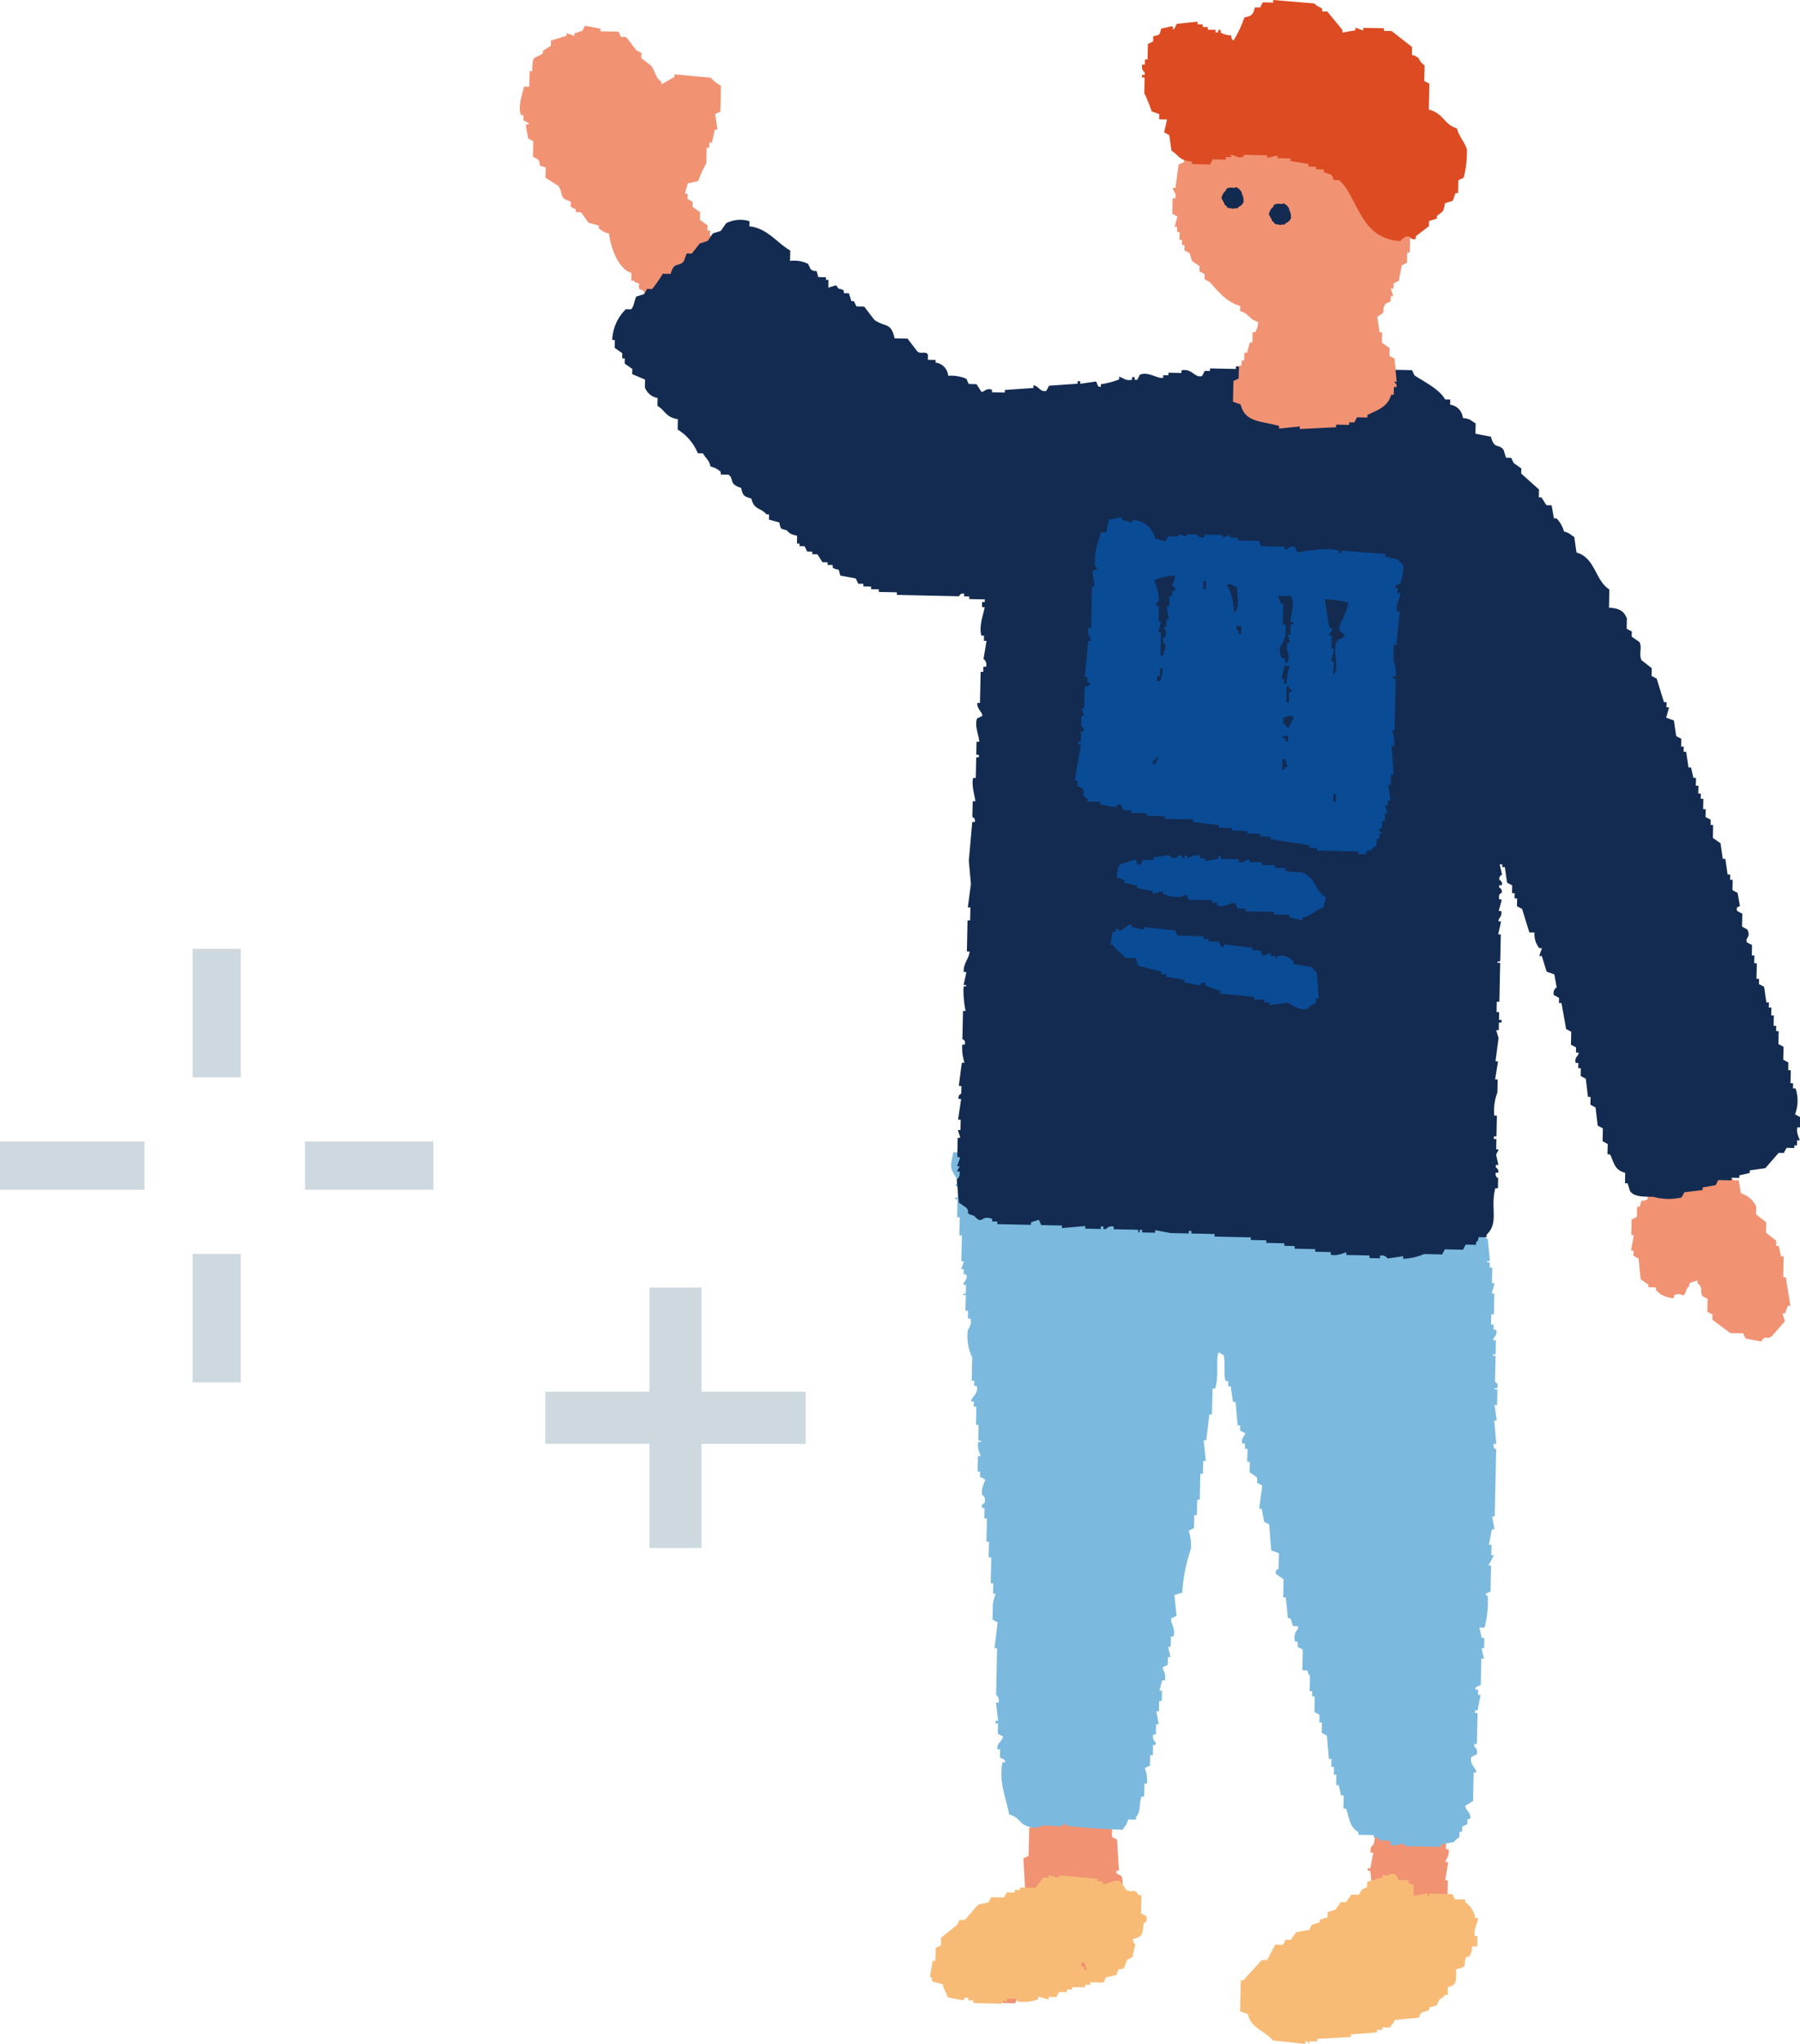
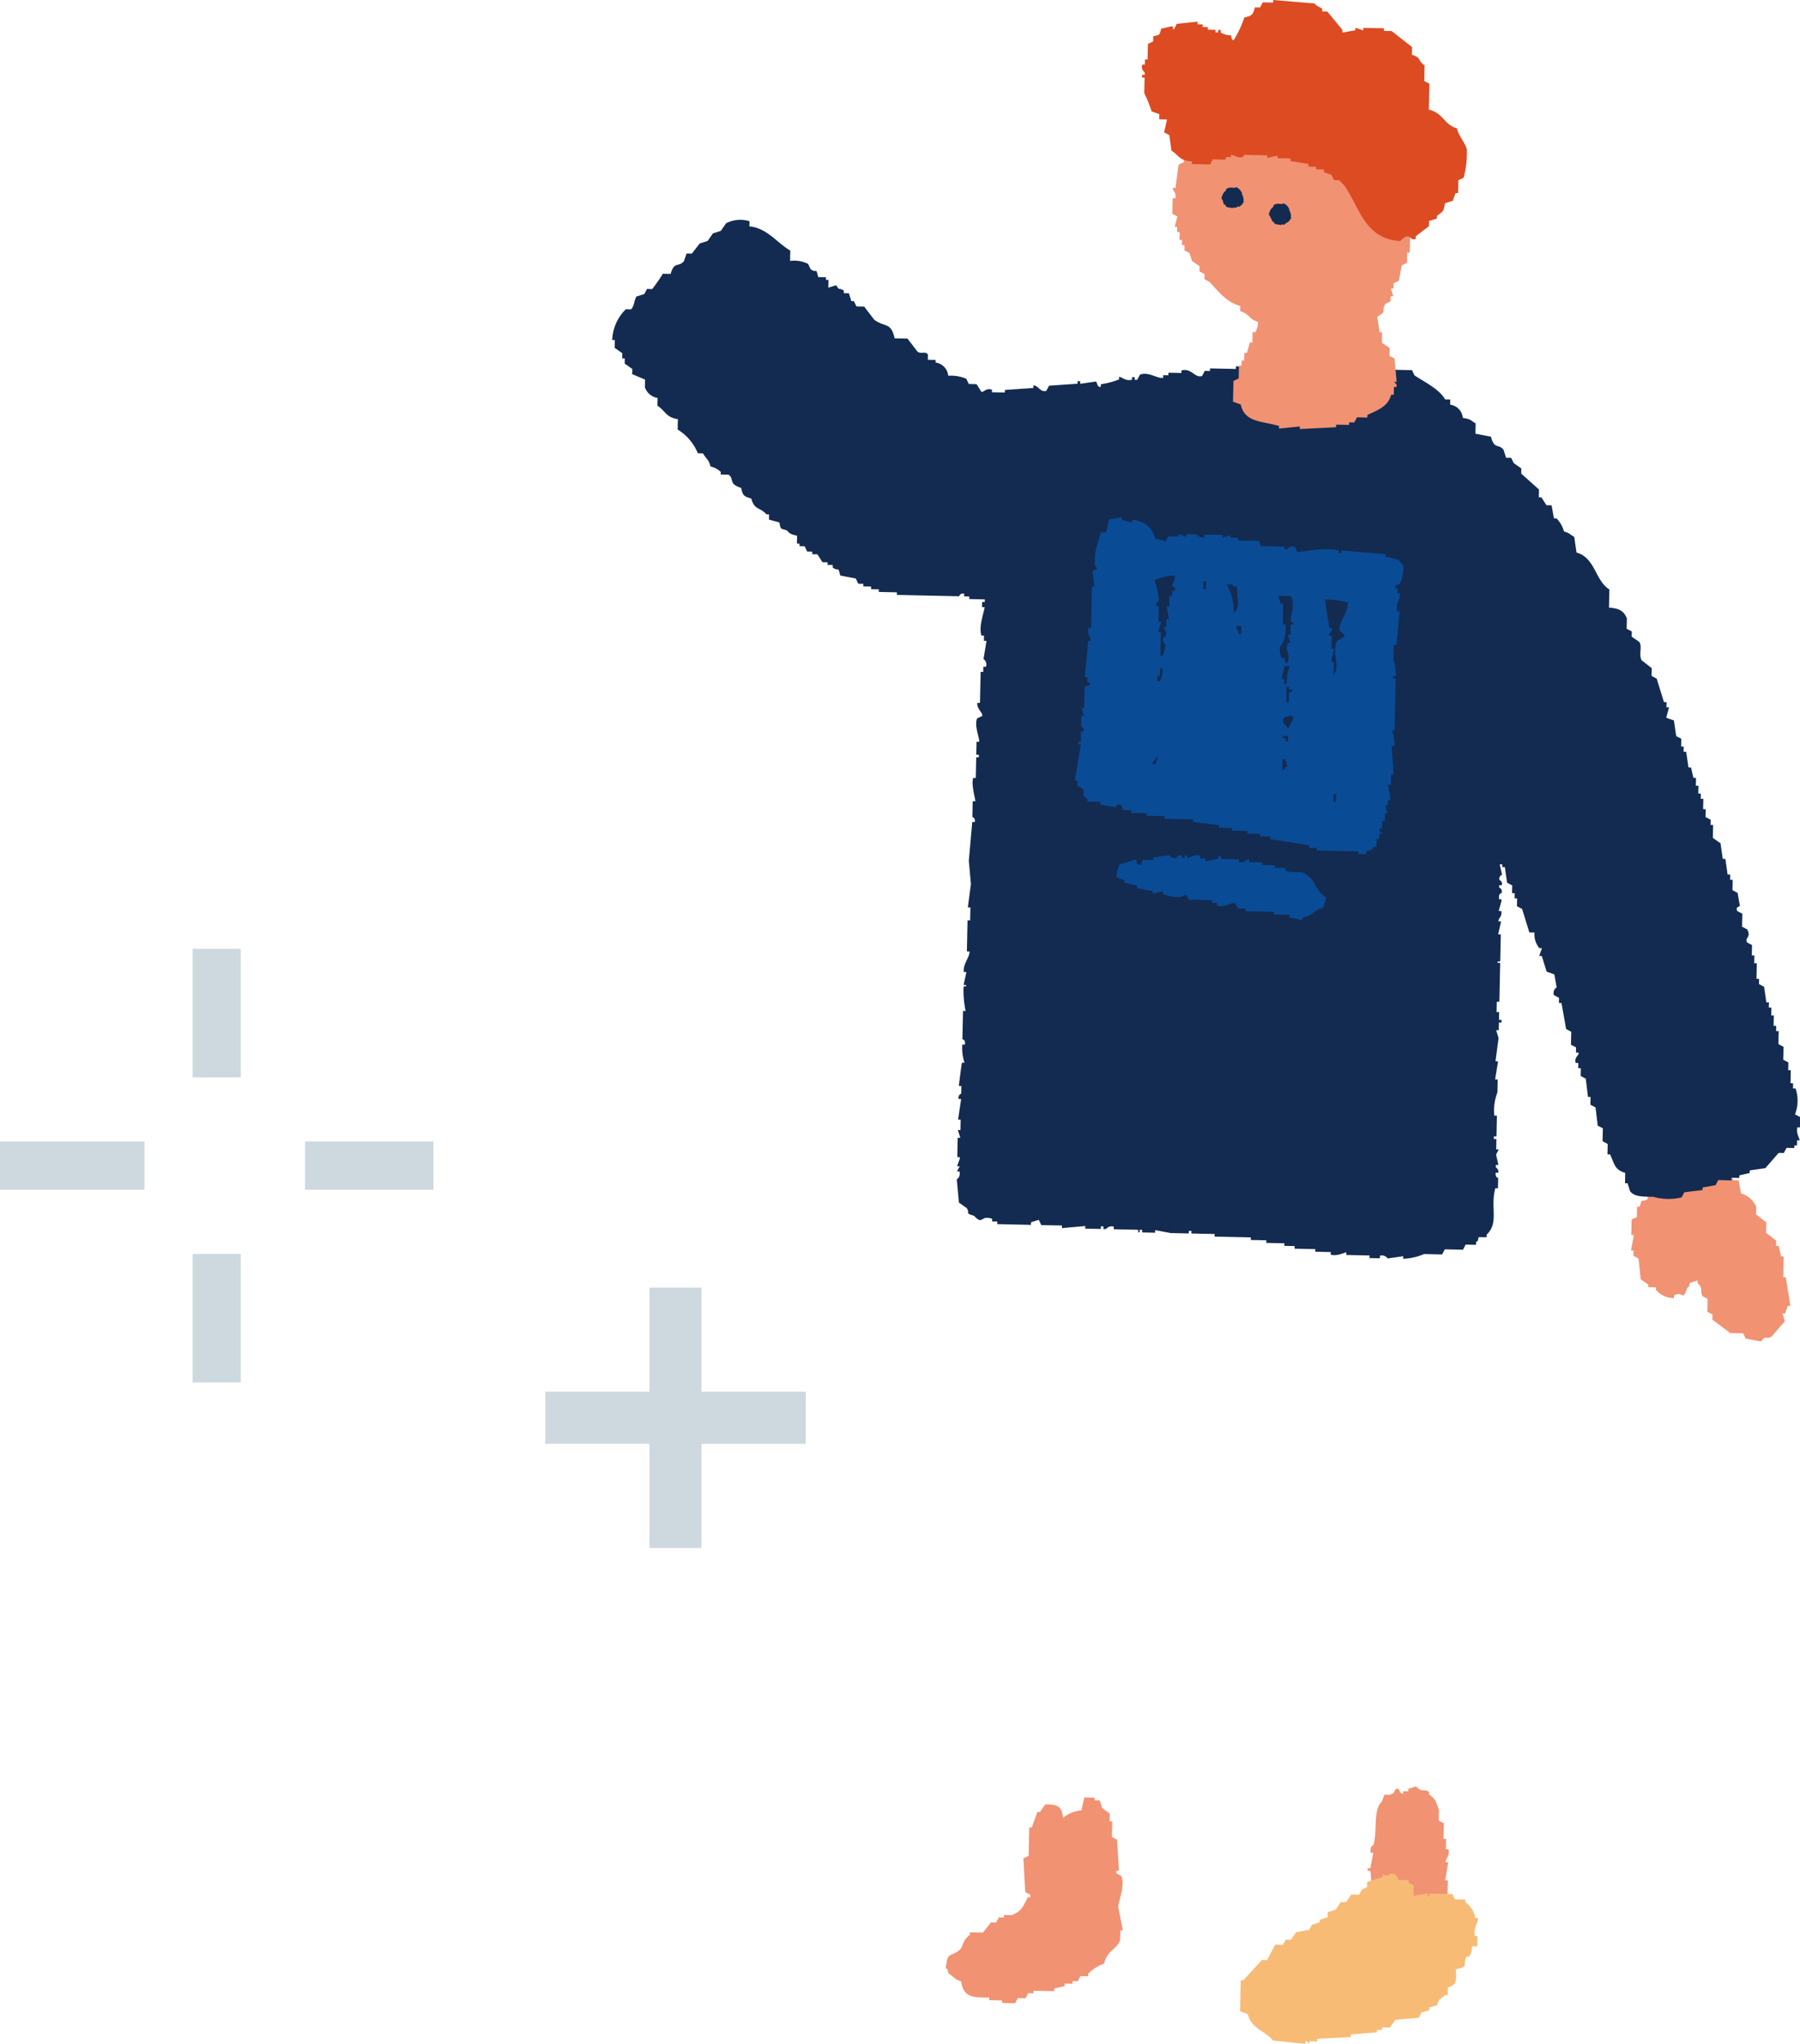
<svg xmlns="http://www.w3.org/2000/svg" width="217.699" height="247.118" viewBox="0 0 217.699 247.118">
  <defs>
    <clipPath id="a">
      <rect width="154.83" height="247.118" fill="none" />
    </clipPath>
  </defs>
  <g transform="translate(-1054.631 -2387.842)">
    <g transform="translate(884.748 1640.205)">
      <path d="M18.892,0V12.594H31.486v6.3H18.892V31.485h-6.3V18.891H0v-6.3H12.594V0Z" transform="translate(235.838 903.311)" fill="#cdd9de" />
      <g transform="translate(169.883 862.359)">
        <rect width="5.825" height="15.532" transform="translate(23.298 36.889)" fill="#cdd9de" />
        <rect width="17.474" height="5.825" transform="translate(0 23.298)" fill="#cdd9de" />
        <rect width="15.532" height="5.825" transform="translate(36.889 23.298)" fill="#cdd9de" />
        <rect width="5.825" height="15.532" transform="translate(23.298 0)" fill="#cdd9de" />
      </g>
    </g>
    <g transform="translate(1117.5 2387.842)">
      <g clip-path="url(#a)">
        <path d="M119.419,248.757c.288-.138.125-.576.64-.613.3.268.111.5.613.64,0-.1.005-.209.007-.313l.627.013c0-.1,0-.208.006-.313l.946-.293c.656.783,1.007.266,1.553.66,0,.1-.005.209-.007.314.793.505.907,1,1.212,1.906q-.014.626-.027,1.252l.62.327q-.021.94-.041,1.879l.313.007q-.013.626-.027,1.253l.314.006c.2.765-.377,1.191-.347,1.56l.313.006-.361,2.185.314.007q-.027,1.252-.054,2.505l.313.007q-.389,3.593-.782,7.188l-.945.293c-.138,1.594-.769,1.957-1.32,3.1l-1.252-.027a2.129,2.129,0,0,1-.974,1.545c0,.1,0,.209-.006.314l-.94-.02-.647.925-2.838.879-1.246-.341a.789.789,0,0,1-.946.294c0-.1,0-.209.007-.314l-2.192-.047-.3-.633-1.872-.354-.3-.633-.626-.014q-.15-.316-.3-.633l-.314-.007.013-.626-.313-.007c-.45-.938.319-.561-.6-1.266q.191-1.563.381-3.125l.633-.3.021-.939c.044-.077.468-.3.64-.613l1.573-.279c.73-3.078,3.763-1.866,5.4-3.643.654-.712.588-3.267.408-4.378l-.313-.006c0-.1,0-.209.007-.314l.312.007q.178-.936.355-1.873l-.314-.006c-.125-.816.334-.933.334-.933.538-1.906-.126-4.113,1.053-5.3.454-1.425.226-.408,1.273-.912" transform="translate(-13.852 -31.895)" fill="#f19273" fill-rule="evenodd" />
        <path d="M127.686,270.026l-.313-.007c-.581,1.056.385,1.165-1.287,1.539.019,1.376.143,1.9-.986,2.172-.007.313-.013.626-.02.939l-.314-.007c-.564.654-.626.174-.965,1.232-.316.1-.631.2-.947.293,0,.1,0,.209-.006.314l-.946.293-.327.62-2.825.253-.647.925-.939-.02c0,.1,0,.209-.007.314l-.626-.014c0,.1,0,.208-.006.313l-3.139.246c0,.1-.005.209-.007.314l-4.077.225c0,.1,0,.209-.007.314l-.94-.021c0,.1,0,.209-.006.314l-.307-.32c-.443.014.114.214-.32.306l-3.751-.394c-.991-1.177-2.642-1.428-3.064-3.2l-.933-.334.081-3.757.314.006,2.245-2.457.626.013.98-1.859.939.02.327-.62.626.014.647-.926,1.573-.279c.108-.207.217-.414.326-.62l.946-.294c0-.1,0-.208.007-.313l.945-.293c.005-.209.01-.417.014-.626l.946-.293c.216-.308.43-.617.647-.926l.626.014q.323-.463.647-.926l.939.02.327-.62.633-.3c0-.208.009-.417.014-.626l1.892-.586c0-.1,0-.208.007-.313.957.436.506-.353,1.566.034l.3.633,1.252.027c0,.1,0,.209-.007.314l.62.326q-.013.627-.027,1.253l1.572-.28c.424.13-.13.4.307.321,0-.1.005-.209.007-.314l2.818.061q.15.316.3.633l1.253.027c0,.1,0,.209-.007.314a2.863,2.863,0,0,1,1.212,1.906l.314.007c.144.352-.589,1.316-.361,2.185l.313.006q-.013.626-.027,1.253l-.626-.014a2.136,2.136,0,0,1-.34,1.246" transform="translate(-12.864 -33.456)" fill="#f8bb76" fill-rule="evenodd" />
        <path d="M80.2,266.738c-.5,1.125-1.5,1.109-1.94,2.778a4.952,4.952,0,0,0-1.906,1.212c0,.1,0,.209-.007.313l-.939-.02-.327.62-.626-.013c0,.1-.005.208-.007.313l-.94-.02c0,.1,0,.208-.006.313l-1.26.287c0,.1,0,.208-.006.313l-2.505-.054c0,.1,0,.209-.007.313l-.626-.013-.327.62-.939-.02-.327.62-1.565-.034c0-.1,0-.209.006-.313l-1.566-.034c0-.1,0-.209.007-.314-2.212.048-3.122-.146-3.4-1.953-.878-.254-.887-.579-1.545-.973-.175-.629.049-.268-.3-.633.178-2.073.537-1.28,1.613-2.158.576-.471.274-1.133,1.293-1.852,0-.1,0-.208.007-.313l1.566.034q.482-.617.966-1.232l.626.013q.163-.31.328-.62l.626.014c0-.1.005-.209.007-.314l.939.02c1.2-.478,1.372-1.032,1.926-2.151l.314.007c0-.1,0-.209.007-.313l-.62-.327q-.114-2.039-.226-4.078l.633-.3q.038-1.721.074-3.444l.314.007.667-1.866.313.007.647-.926c1.628.01,1.954.271,2.157,1.613a4.054,4.054,0,0,1,2.212-.892q.174-.779.347-1.559l1.253.027c0,.1-.005.209-.007.313l.626.014.293.946.926.647c-.007.313-.013.626-.02.939l.313.007q-.021.938-.041,1.879l.62.327.233,3.764-.314-.007c0,.1,0,.209-.006.314l.62.327c.448,1.2-.328,2.94-.394,3.75q.282,1.417.565,2.832l-.314-.006q-.013.626-.027,1.252" transform="translate(-7.61 -32.093)" fill="#f19273" fill-rule="evenodd" />
-         <path d="M106.584,155.922l5.637.121,2.5.368c0-.1,0-.209.006-.314,1.171-.206.928.9,1.866.667l.327-.62c1.191-.415,1.993.495,2.8.687.478,1.763.427.329,1.546.973.146.084.467.714.919.959q-.013.627-.027,1.253l.313.007c0,.1,0,.208-.007.313a.827.827,0,0,0-.333.932l.313.007c0,.209-.009.417-.014.626l.314.007q-.02.938-.04,1.879l.926.647-.321.306c0,.1,0,.209-.007.314l.314.007q-.02.938-.04,1.879l.313.006c0,.209-.01.418-.014.626l.313.007q-.02.94-.04,1.879l.62.327.259,2.512c-.1.431-.406-.128-.319.307l.313.006c0,.209-.01.417-.014.626l.313.007q-.02.94-.04,1.879l.313.007-.34,1.246.314.006q-.027,1.253-.054,2.505l-.314-.006q-.013.626-.027,1.252l.314.007q-.008.312-.014.626l.314.006c.21.728-.4.854-.341,1.246l.314.007-.034,1.566c-.1.43-.376-.133-.32.306l.313.007q-.033,1.566-.067,3.132c.027.113.4.087.3.633-.081.435-.392-.131-.319.306l.313.007q-.021.94-.041,1.879l-.313-.007q.137.944.273,1.886l-.313-.006q.127,1.412.252,2.825l-.313-.007c-.107.646.3.633.3.633q-.088,4.07-.176,8.141l-.313-.006q.14.785.279,1.572l-.313-.007q-.176.937-.354,1.872l.314.007q-.013.626-.027,1.252l.313.007q-.325.62-.653,1.239l.314.007q-.034,1.566-.067,3.131l-.634.3.307.321a12.944,12.944,0,0,1-.394,3.75l-.626-.013q.142.63.286,1.259l.313.007q-.014.626-.027,1.252l-.313-.006q.142.629.286,1.259l-.313-.007-.068,3.132c-.091.234-.692.112-.64.613l.314.007c0,.209-.01.417-.014.626l.313.006-.353,1.872-.314-.007c0,.1,0,.209-.007.314l.314.006-.081,3.758-.313-.007c0,.1-.005.209-.007.313a.794.794,0,0,1,.293.946l-.633.3c-.319.892.667,1.4.586,1.893l-.314-.007q-.037,1.723-.074,3.444l-.952.606c.051.558.788.853.592,1.579l-.313-.006-.013.626-.633.3-.013.626-.314-.007c0,.209-.009.417-.014.626-.109.164-.433.252-.64.613l-1.572.28c0,.1,0,.209-.007.313l-4.385-.094c0-.1.005-.209.007-.313l-1.572.279-.3-.633-1.253-.027c0-.1,0-.209.007-.314l-.626-.013c0-.1,0-.209.007-.314l-1.879-.04c0-.1,0-.209.007-.314-1.118-.7-1.027-1.55-1.5-2.852l-.314-.006.034-1.566-.314-.007q-.142-.63-.286-1.259l-.313-.007q.014-.626.027-1.252l-.314-.007.021-.939-.314-.007c.007-.314.013-.626.02-.939l-.313-.007q-.125-1.413-.253-2.825l-.62-.327q.014-.626.027-1.253l-.313-.006q.01-.471.02-.939l-.62-.327q.021-.94.041-1.879l-.314-.006c0-.209.009-.417.014-.626l-.313-.007q.02-.938.04-1.879s-.23-.1-.3-.633l-.626-.014q.027-1.252.054-2.505l-.62-.327c0-.208.01-.417.014-.626l-.313-.006a1.516,1.516,0,0,1,.346-1.56c0-.1.005-.208.007-.313l-.626-.014-.293-.945-.313-.007q-.129-1.256-.259-2.512l-.314-.007.047-2.191-.925-.647c-.166-.514.319-.579.327-.62q.02-.94.04-1.879l-.933-.334q-.123-1.57-.245-3.139l-.62-.327-.28-1.572-.313-.007q.187-1.406.374-2.812l-.62-.326.013-.626-.925-.647q.013-.626.027-1.253l-.314-.006.034-1.566-.313-.007.013-.626-.314-.007c-.222-.714.3-.837.341-1.245l-.62-.327c0-.209.01-.417.014-.626l-.314-.007q-.127-1.412-.252-2.825l-.314-.007q-.136-.942-.273-1.885l-.313-.007.013-.626-.313-.007c-.294-.863-.011-2.391-.246-3.138l-.62-.327c-.357,1.049.1,2.738-.407,4.377l-.314-.006L91.417,191l-.313-.006q-.191,1.562-.381,3.125l-.313-.007.259,2.512-.313-.007-.034,1.566-.313-.007-.068,3.132-.313-.007q-.021.94-.041,1.879l-.313-.006-.034,1.566-.633.3a6.026,6.026,0,0,1,.266,2.2,19.983,19.983,0,0,0-1.054,5.3l-.946.293q.129,1.256.26,2.512l-.633.3c-.162.518.562,1.241.266,2.2l-.313-.007q-.013.627-.027,1.253l-.314-.007q.144.63.287,1.259l-.313-.006-.021.939-.633.3c-.023.072.5.944.28,1.572l-.314-.006q-.17.622-.341,1.245l.314.007q-.013.626-.027,1.253l-.314-.007q-.013.626-.027,1.252l-.313-.006.28,1.572-.313-.006q-.014.626-.027,1.252l-.313-.007a.863.863,0,0,0,.292.946c0,.1,0,.209-.006.314l-.313-.007q-.014.626-.027,1.252l-.314-.006q-.013.626-.027,1.252l-.633.3a4.3,4.3,0,0,1,.272,1.886l-.313-.007-.034,1.566-.313-.006c-.358,1.008-.035,1.8-.681,2.491,0,.1,0,.209-.007.313l-.938-.02c-.209.755-.346.681-.653,1.239-2.613-.085-4.793-.249-6.569-.455l-.62-.327c0,.1-.005.209-.007.314-1.109.152-2.47-.318-3.139.246-2.42-.138-1.717-1.136-3.41-1.641-.31-1.885-1.267-3.806-.805-6.282l.314.007c.077-.5-.511-.4-.613-.64.007-.313.013-.626.02-.939l-.314-.007c-.146-.767.619-.967.66-1.552l-.62-.327q.013-.626.027-1.253l-.313-.006c0-.1,0-.209.007-.314l.312.007q-.132-1.1-.265-2.2l.313.006a.832.832,0,0,0-.293-.945q.06-2.818.121-5.637l-.313-.007q.19-1.562.381-3.125l-.62-.327q.02-.94.04-1.879a6.407,6.407,0,0,1,.34-1.246l-.313-.007q.014-.626.027-1.252l-.313-.007q.033-1.566.067-3.132l-.313-.007q.02-.938.04-1.879l-.313-.006.06-2.819-.313-.007q.014-.626.027-1.252l-.313-.007c-.1-.511.316-.57.327-.62.165-.814-.294-.946-.294-.946-.207-.85.335-1.512.355-1.872l-.62-.327.013-.626-.314-.007q.021-.938.041-1.879l.313.007c.034-.2-.435-.836-.28-1.573.092-.433.369.134.321-.306l-.314-.007q.021-.94.041-1.879l-.313-.007.047-2.192-.314-.006c0-.209.01-.418.014-.626l-.314-.007c-.072-.477.921-.943.667-1.866l-.314-.007c0-.208.01-.417.014-.626l-.314-.007q.03-1.409.061-2.818a5.935,5.935,0,0,1-.559-3.145c.071-.408.561-.787.347-1.559l-.313-.007c.007-.313.013-.626.02-.939l-.314-.006q.021-.94.041-1.879l-.314-.007c-.054-.439.232.128.321-.306.006-.313.013-.626.02-.939l-.314-.007c-.044-.4.559-.516.341-1.246l-.314-.007c0-.208.009-.417.014-.626l-.313-.007q.166-.467.333-.932l-.313-.007q.034-1.566.067-3.132l-.313-.007q.024-1.1.048-2.191l-.314-.007.047-2.192-.314-.007c-.051-.439.227.127.321-.306q.013-.626.027-1.253l-.314-.006.327-.62c-.882-1.621-1.018-1.274-.552-3.458l.626.013.348-1.559,1.892-.586c0-.1,0-.209.006-.313l1.879.04c0-.1.005-.208.007-.313l.313.007c0,.1,0,.208-.007.313l.314.007c0-.1,0-.209.007-.314l2.818.061c.1-.023.1-.4.633-.3a.9.9,0,0,0,.932.334c0-.1,0-.209.007-.314l2.505.054c0-.1,0-.208.006-.313l.933.334c0-.1,0-.209.007-.314l1.879.041c0-.1,0-.209.007-.314l.932.334c0,.1-.005.208-.007.313l2.2-.266c0-.1,0-.209.006-.313l2.819.06c0,.1,0,.209-.007.314.517.1.559-.286.633-.3a3.481,3.481,0,0,1,1.558.347q.165-.31.328-.62l3.131.067c0-.1,0-.208.007-.313l1.559.347s.15-.38.946-.293l.62.327c0-.1,0-.209.007-.313l1.879.04c0-.1,0-.209.007-.313l1.559.347c0-.1,0-.209.007-.314l2.818.061c0,.1,0,.208-.006.313l.313.007a.824.824,0,0,1,.946-.293q.15.316.3.633c.584-.086.608-.935,1.58-.593q.15.316.3.633l1.26-.286c0-.1,0-.209.006-.314l1.873.354,1.886-.273c0,.1-.005.209-.007.314l1.886-.273c0,.1,0,.208-.007.313" transform="translate(-7.705 -19.982)" fill="#7bb9df" fill-rule="evenodd" />
-         <path d="M.428,15c0-.209.009-.417.014-.626l-.314-.007c-.39-1.082.223-2.733.388-3.437l.626.014q.021-.94.041-1.879l.313.007c.053-2.1.151-1.364,1.3-2.165,0-.1,0-.208.007-.313l.952-.606c0-.208.01-.416.014-.626L5.66,4.778c0-.1,0-.209.007-.314L6.6,4.8c0-.1,0-.209.007-.314l.945-.293.327-.62,1.872.354c0,.1-.005.209-.007.314l2.192.047.3.633.626.014q.61.8,1.219,1.593l.62.326c0,.209-.01.418-.014.626l1.232.966c.525.775.451,1.366,1.213,1.906,0,.1-.005.209-.007.314l1.586-.906c0-.1,0-.208.007-.313l4.377.408a4.177,4.177,0,0,0,1.232.966q-.033,1.566-.067,3.132l-.633.3q.136.942.273,1.886l-.314-.007q-.173.779-.347,1.559l-.313-.007c-.005.209-.01.417-.014.626L22.6,18.3q-.02.94-.04,1.879a15,15,0,0,0-.987,2.171l-1.259.286q-.17.623-.341,1.246l.314.007c0,.209-.009.417-.014.626.207.109.414.217.62.327l-.013.626.926.647q-.01.471-.02.939.461.324.925.647c0,.209-.01.418-.014.626l.314.007L23,28.961l.313.007-.021.939q.311.162.62.326-.009.471-.02.939l.314.007q-.013.626-.027,1.253l.313.007c0,.1,0,.208-.007.313l-.313-.007-.334.933-.313-.007q.127,1.412.252,2.825a2.364,2.364,0,0,0-1.906,1.212l-2.818-.061q-.149-.316-.3-.633l-1.886.273c0-.1,0-.209.007-.314l-.626-.013q-.3-.477-.606-.953l-.626-.013c0-.1,0-.209.007-.313-.207-.11-.414-.218-.62-.328l.013-.626c-.621-.2-.27.037-.62-.327l-.314-.007.021-.939c-1.567-.432-2.5-2.992-2.718-4.757a2.5,2.5,0,0,1-1.239-.653c0-.1,0-.209.007-.313l-1.246-.341-.911-1.273L6.768,26.1c0-.1,0-.209.007-.313l-.62-.327.013-.626c-1.6-.484-.783-.9-1.526-1.913L3.1,21.953q.014-.626.027-1.252c-1.269-.371-.378-.142-.918-.96l-.62-.327q.02-.938.041-1.879l-.62-.327C.913,16.685.821,16.16.727,15.636c.108-.375.477.108.321-.307L.428,15" transform="translate(0 -0.46)" fill="#f19273" fill-rule="evenodd" />
        <path d="M154.312,168.234l.633-.3.026-1.252.314.006c.352-1.246.133-.4.959-.918,0-.1.005-.209.007-.314.656-.41.617-.166,1.252.027q-.14-.785-.279-1.573l.313.007.013-.626,1.893-.586.327-.62,1.565.034c0-.1,0-.209.007-.313l2.185.36c0-.1,0-.208.008-.313l1.572-.28c.3.39.748.405.925.647,0,.209-.01.417-.014.626.147.22.4.228.613.64l.626.014.28,1.572a2.984,2.984,0,0,1,1.845,1.607l-.021.939,1.233.966q-.014.626-.027,1.252l1.232.966q-.007.314-.014.626l.315.007q.142.63.285,1.259l.314.007q-.027,1.252-.054,2.505l.313.007q.276,1.729.552,3.457l-.313-.006q-.166.465-.334.932l-.312-.007.292.946q-.8.923-1.606,1.845c-.818.479-.563-.322-1.266.6l-1.872-.353-.3-.633-1.566-.034-2.158-1.613.013-.626-.62-.327.034-1.566-.62-.327c-.394-.8.179-.843-.592-1.58,0-.1,0-.208.006-.313l-.945.293c-.2.621.037.271-.327.62-.562,1.738-.5.254-1.586.906,0,.1,0,.208-.007.313a2.882,2.882,0,0,1-2.171-.986c0-.1,0-.209.006-.314l-.939-.02c0-.1.006-.208.007-.313l-.926-.647q-.129-1.256-.259-2.512l-.619-.327.012-.626-.313-.007q.178-.936.353-1.872l-.312-.007q.02-.938.04-1.879" transform="translate(-19.845 -20.79)" fill="#f19273" fill-rule="evenodd" />
        <path d="M15.1,41.326c.36-.281.436-1.271.66-1.552l.945-.293.327-.62.626.014a19.593,19.593,0,0,0,1.293-1.852l.939.02c.449-1.576.933-.755,1.6-1.532l.333-.933.626.014.966-1.232.946-.294.647-.925.946-.293.647-.926a3.729,3.729,0,0,1,2.825-.253c0,.209-.01.418-.014.626,2.143.191,3.361,2.015,4.95,2.926q-.013.627-.027,1.253a3.728,3.728,0,0,1,2.185.36q.149.318.3.633c.763.588.616-.334.918.959l.94.021c0,.1,0,.208-.007.313l.313.007c-.007.313-.013.626-.02.939l.946-.293c.488.771.253.2.926.647,0,.1,0,.208-.007.313l.626.014c.1.315.2.631.293.946l.313.006.3.633.939.02q.609.8,1.219,1.593c1.291.948,2.041.256,2.458,2.246l1.566.033q.609.8,1.219,1.593c.468.3.97-.106,1.245.34L51,47.425l.939.02c0,.1,0,.209-.007.314a1.768,1.768,0,0,1,1.532,1.6,4.771,4.771,0,0,1,2.185.361l.3.633.94.021.606.952c.411-.074.555-.5,1.259-.286,0,.1,0,.209-.006.313l1.565.034c0-.1,0-.208.007-.313l3.451-.24c0-.1,0-.208.006-.313.557-.005.821.877,1.553.66l.327-.62,3.451-.24c0-.1,0-.208.006-.313l.314.007c0,.1,0,.208-.006.313l1.885-.273c.213.078.127.731.613.64,0-.1,0-.208.006-.313A10.075,10.075,0,0,0,74.13,49.8c0-.1,0-.209.007-.314.416.056.775.55,1.559.347,0-.1,0-.208.007-.313l.313.007c0,.1,0,.208-.007.313l.314.007c.109-.207.217-.413.327-.62,1.056-.414,2.148.537,2.811.374,0-.1.005-.209.007-.313l.626.013c0-.1,0-.209.007-.313l1.566.033c0-.1,0-.208.006-.313,1.266-.306,1.585.961,2.492.681l.326-.62.627.013c0-.1,0-.208.007-.313l3.131.067c0-.1,0-.208.007-.313.512-.082.56.314.62.327l2.2-.267c0,.1,0,.209-.007.314.419.017.535-.532,1.259-.287,0,.1,0,.209-.006.314l1.245.34.328-.62c1-.369,2.573.292,3.124.381l4.391-.219c0,.1,0,.209-.006.313l.946-.293c.749.108,2.534.728,3.75.395,0-.1.005-.209.007-.314.626-.153,1.012.441,1.246.341,0-.1,0-.209.007-.314l2.191.047.3.633c1.209.805,3.005,1.656,3.7,2.9l.626.014-.013.626a1.768,1.768,0,0,1,1.531,1.6c1.009.144.909.3,1.553.66q-.013.626-.027,1.252l1.872.354c.416,1.6.889.782,1.533,1.6q.145.473.293.945l.626.014.3.633.925.646q-.007.314-.014.626l2.152,1.927-.021.939.314.007.606.952.626.014.28,1.572.313.007a3.624,3.624,0,0,1,.905,1.586c.756.209.682.346,1.24.653q.136.942.273,1.886c2.3.667,2.22,3.353,3.976,4.472q-.024,1.1-.048,2.192c1.294.085,1.8.43,2.165,1.3q-.013.626-.027,1.253l.62.327-.013.626.926.647c.382.63-.1,1.437.266,2.2l1.232.966c-.007.313-.014.626-.02.939l.62.327.878,2.839.314.006-.013.626.313.007q-.171.622-.34,1.246l.932.333q.136.944.273,1.886l.62.327q-.01.471-.02.939l.313.007c-.005.209-.01.417-.014.626l.314.007.272,1.885.314.007q.142.63.286,1.26l.314.006q-.01.471-.02.939l.313.007-.021.939.314.007-.013.626.313.006q-.014.627-.027,1.253l.313.007c-.006.313-.013.626-.02.939l.62.327-.013.626.313.007-.034,1.566.926.647q.136.942.272,1.886l.314.007q.136.942.273,1.886l.313.007-.013.626.313.007q-.014.626-.027,1.253l.62.326q.14.787.279,1.573c-.112.165-.527.044-.327.62l.62.327q-.017.783-.033,1.566l.62.327c.522,1.006-.288.918-.034,1.566l.62.327q-.013.626-.027,1.252l.313.007c-.007.313-.014.626-.02.939l.313.007q-.02.94-.04,1.879l.313.007c0,.208-.01.417-.014.626l.62.327q.137.944.274,1.886l.313.007c-.005.209-.01.417-.014.626l.314.007q-.01.469-.02.939l.313.006q-.014.627-.027,1.253l.313.007-.013.626.314.007-.034,1.566.619.327-.034,1.566.62.327c-.007.313-.013.626-.02.939l.313.007-.034,1.565.313.007-.013.626.313.007a4.591,4.591,0,0,1-.067,3.131l.62.327q-.013.627-.027,1.253l-.313-.007c-.18.707.314,1.412.279,1.573l-.313-.007-.013.626-.314-.007c0,.1,0,.209-.007.313l-.938-.02-.328.62-.626-.013-1.607,1.845-1.886.273c0,.1,0,.209-.007.314l-1.259.286c0,.1,0,.208-.007.313l-.938-.02c0,.1-.005.209-.007.313L146.6,146.6l-.328.62-1.572.279c0,.1,0,.209-.007.314l-2.2.266-.327.62a6.834,6.834,0,0,1-3.444-.074c-1.284-.017-2.268.018-2.8-.687l-.293-.946-.314-.006q.014-.626.027-1.253c-1.32-.379-1.305-1.131-1.832-2.232l-.313-.007q.014-.626.027-1.252l-.62-.327.034-1.566-.62-.327q-.132-1.1-.265-2.2l-.62-.327c.006-.313.013-.626.02-.939l-.314-.007q-.132-1.1-.266-2.2l-.62-.327.021-.939-.314-.007.013-.626-.313-.007c-.224-.7.431-.9.34-1.245l-.313-.007c0-.209.01-.417.014-.626l-.62-.327.034-1.566-.62-.326-.559-3.145-.313-.006.013-.626-.62-.327a.8.8,0,0,1,.334-.933l-.28-1.572-.932-.334q-.293-.946-.586-1.893l-.314-.006.334-.933-.314-.007a2.609,2.609,0,0,1-.586-1.892l-.626-.014-.878-2.838-.62-.327q.009-.471.02-.939l-.313-.007.013-.626-.313-.007q.009-.469.02-.939l-.62-.327q-.136-.942-.273-1.885l-.313-.007c0-.1,0-.209.006-.314l-.313-.006q.144.629.286,1.259s-.4.092-.326.62a.522.522,0,0,1,.3.633l-.313-.006c0,.1,0,.208-.006.313,0,0,.4.091.3.633,0,0-.4.07-.326.62.062.438.288-.123.306.32l-.34,1.245.313.007c.113.716-.393.873-.34,1.246l.313.007q-.173.779-.347,1.559l.313.007q-.033,1.564-.067,3.131c-.117.428-.369-.133-.32.307l.313.007q-.051,2.347-.1,4.7l-.313-.006q-.013.626-.027,1.252l.313.007c-.007.313-.014.626-.02.939l.313.007c0,.1,0,.208-.006.313l-.314-.007c-.007.314-.014.626-.02.94l-.313-.007.293.946-.374,2.811.313.007q-.179,1.093-.36,2.185l.312.007q-.016.783-.033,1.566a6.078,6.078,0,0,0-.374,2.811l.313.007q-.026,1.252-.054,2.505l-.313-.007c0,.1,0,.209-.007.314l.313.006q-.013.626-.027,1.253l.314.007-.327.62q.142.629.287,1.259l-.314-.007c0,.1,0,.209-.007.313a.553.553,0,0,1,.3.633l-.313-.007c-.072.615.3.633.3.633q-.013.626-.027,1.252l-.314-.006c-.641,2.31.476,4.186-1.06,5.616,0,.1,0,.209-.007.313l-.939-.02c-.2.621.037.271-.327.62,0,.1,0,.209-.006.314l-1.254-.028q-.162.311-.326.62l-2.192-.047-.326.62-2.192-.048a7.011,7.011,0,0,1-2.519.572c0-.1.005-.209.007-.313l-1.886.273a.844.844,0,0,0-.933-.334c0,.1,0,.208-.006.313l-1.253-.027c0-.1,0-.208.007-.313l-2.818-.061c0-.1,0-.208.007-.313-.158-.02-1.109.508-1.886.273,0-.1,0-.209.007-.313l-1.879-.041c0-.1,0-.209.007-.313l-2.505-.054c0-.1,0-.209.006-.314l-1.252-.027c0-.1,0-.208.007-.313L91.93,154.2c0-.1.005-.209.007-.314l-1.879-.04c0-.1,0-.209.007-.314l-4.384-.094c0-.1,0-.209.007-.313l-2.818-.061c0-.1,0-.209.007-.314l-.314-.006c0,.1,0,.208-.007.313l-2.192-.047-1.872-.354c0,.1-.005.209-.007.313l-1.566-.033c0-.1,0-.209.007-.314l-.314-.006c0,.1,0,.208-.006.313-.443-.028.119-.2-.306-.32l-2.819-.061c0-.1,0-.209.007-.313a.9.9,0,0,0-.947.293l-.313-.007c0-.1.005-.208.007-.313l-.313-.007c0,.1-.005.209-.007.313l-1.879-.04c0-.1,0-.209.006-.313l-2.824.252c0-.1,0-.208.006-.313l-2.505-.054-.3-.633-.946.294c0,.1,0,.208-.007.313l-4.07-.088c0-.1,0-.208.007-.313l-.627-.014c0-.1,0-.208.007-.313-1.47-.528-1.079.836-2.184-.361-1.266-.405-.391-.215-.92-.959l-.925-.647q-.127-1.413-.253-2.825s.446-.181.334-.933l-.314-.006q.163-.31.328-.62l-.314-.007q.166-.467.334-.932c0-.444-.208.112-.307-.32l.047-2.192.314.006q-.146-.472-.294-.945l.314.007q.013-.627.027-1.253l-.314-.007q.184-1.248.368-2.5l-.314-.007c-.071-.539.327-.62.327-.62l.021-.939-.314-.007s.315-2.552.374-2.811l.313.006a5.871,5.871,0,0,1-.266-2.2l.314.007c.106-.645-.3-.633-.3-.633q.037-1.721.074-3.444l.313.007a12.263,12.263,0,0,1-.252-2.825c.1-.432.289.135.32-.307l-.313-.007q.173-.779.346-1.559l-.313-.007c-.141-.958.719-1.777.681-2.491l-.314-.007L55.8,115.2l.314.006.034-1.566-.314-.006.374-2.812q-.125-1.413-.253-2.825.208-2.345.415-4.69l.313.007c.1-.519-.284-.556-.3-.633q.02-.938.04-1.879l.313.007c.045-.265-.52-1.944-.252-2.825l.313.006q.027-1.252.054-2.505l.314.007c0-.1,0-.208.006-.313l-.313-.007q.017-.783.033-1.566l.314.007c.081-.434-.615-1.9-.253-2.825l.633-.3c.081-.385-.715-.9-.593-1.58l.313.007.081-3.757.313.006c0-.208.01-.417.014-.626l.314.006a.815.815,0,0,0-.294-.945l.361-2.185-.314-.007c0-.209.009-.417.014-.626l-.313-.007c-.357-1.11.308-2.787.387-3.437l-.313-.007.013-.626.313.007c0-.1.005-.209.007-.313l-1.879-.041c0-.1,0-.208.007-.313l-.626-.014c0-.1,0-.208.007-.313-.514-.131-.574.29-.633.3l-7.515-.162c0-.1,0-.208.007-.313l-2.192-.047c0-.1.005-.209.007-.314l-.939-.02c0-.1,0-.209.006-.314l-.938-.02c0-.1,0-.208.006-.313l-.626-.014q-.15-.316-.3-.633l-1.872-.354c-.33-1.235-.075-.41-.919-.959,0-.1,0-.209.007-.314l-.626-.013c0-.1,0-.209.006-.313l-.626-.014q-.3-.477-.606-.953l-.626-.013c0-.1,0-.209.006-.314l-.626-.013-.3-.633-.626-.013c0-.1.005-.209.007-.313l-.314-.007.021-.939c-.678-.163-.884-.22-1.239-.653-.847-.257-.712-.09-.919-.96l-1.246-.34.013-.626-.313-.006c-.769-.885-1.466-.484-1.838-1.92-.9-.247-1.032-.358-1.226-1.28-1.595-.495-.781-1.076-1.532-1.6l-.939-.02c0-.1,0-.209.007-.314a2.59,2.59,0,0,0-1.239-.653c-.216-.89-.541-.912-.906-1.587l-.626-.013a6.073,6.073,0,0,0-2.444-2.872q.013-.627.027-1.253c-1.468-.222-1.487-1-2.471-1.62.007-.313.013-.626.02-.939a2,2,0,0,1-1.539-1.286c.007-.314.013-.626.02-.939l-1.553-.66q.008-.312.014-.626l-.925-.646.013-.626-.314-.007c.005-.209.01-.417.014-.626q-.463-.323-.925-.647.009-.469.02-.939l-.314-.007a5.483,5.483,0,0,1,1.647-3.723l.626.013" transform="translate(-1.651 -3.926)" fill="#132b51" fill-rule="evenodd" />
        <path d="M118.95,33.365l-.633.3q-.176.936-.354,1.872l-.633.3c0,.208-.009.417-.014.626L117,36.456c.1.315.2.63.293.945l-.313-.006-.013.626-.634.3c-.584,1.007.331.8-.972,1.546l.273,1.886.313.006q-.013.627-.027,1.253l.926.647q-.009.471-.02.939l.62.327q.125,1.413.252,2.825l-.313-.006.306.32c0,.1,0,.208-.006.313l-.313-.007-.021.94-.313-.007c-.407,1.47-1.622,1.845-2.872,2.444,0,.1,0,.209-.007.313l-1.252-.026c-.109.206-.218.413-.328.62l-.626-.014c0,.1,0,.208-.007.313l-1.566-.033c0,.1,0,.208-.007.313l-4.391.219c0-.1,0-.209.007-.313l-2.512.259c0-.1,0-.208.007-.313-2.15-.638-4.152-.407-4.643-2.607l-.932-.333q.026-1.253.054-2.505l.633-.3q.017-.783.033-1.566l.314.007.013-.626.313.007c.007-.314.013-.626.02-.939l.314.006q.17-.622.341-1.245l.313.006q.013-.626.027-1.252l.313.007a2.3,2.3,0,0,0,.34-1.246c-1.2-.361-.963-.959-2.164-1.3q.007-.314.014-.626c-1.661-.45-2.694-1.792-3.7-2.9l-.62-.327c0-.208.01-.417.014-.626l-.62-.326.013-.626-.926-.647q-.145-.473-.293-.946l-.619-.327.013-.626-.314-.007c0-.209.01-.418.014-.626l-.313-.007c.007-.314.013-.626.02-.939l-.313-.007q.007-.312.014-.626L90.849,29l.34-1.246-.62-.327q.02-.94.04-1.879l.314.006c.193-.729-.346-.858-.287-1.259l.314.007.374-2.812.633-.3.361-2.184.633-.3.013-.626.633-.3q.008-.312.014-.626l.314.007a3.441,3.441,0,0,0,.972-1.546c1.08-.268.82-.649,1.9-.9l.013-.626.946-.293c0-.1,0-.209.007-.314l.626.014c0-.1,0-.209.007-.313l1.572-.28c0-.1,0-.209.006-.314l1.253.027c0-.1,0-.208.007-.313,1.2-.235,1,.552,1.239.653.728.3,1.2-.27,1.573-.28,0,.1-.005.209-.007.314l.626.013q.149.316.3.633c.671.294.876-.272,1.259-.286,0,.1,0,.209-.007.313a8.47,8.47,0,0,0,2.492.681c-.005.209-.01.417-.014.626,2.529.536,6.967,3.657,7.387,6.111l.939.02c.24.994.883,1.45,1.205,2.219q.137.944.274,1.886l.313.007c0,.208-.01.417-.014.626l.314.006q.122,1.57.245,3.139c-.085.435-.329-.137-.319.306l.313.007q-.031,1.409-.061,2.818l-.313-.006q-.013.626-.027,1.252" transform="translate(-11.654 -1.578)" fill="#f19273" fill-rule="evenodd" />
        <path d="M124.625,21.786l-.034,1.566-.313-.007q-.166.467-.334.932l-.945.294c-.166,1.164-.321.992-.973,1.545,0,.1,0,.209-.007.314l-.946.293-.013.626-1.593,1.218c0,.1,0,.209-.007.314-.8.331-.61-1.036-1.886.272-4.334-.311-4.877-4.061-6.747-6.724l-.613-.64-.626-.013c-.1-.212-.2-.423-.3-.633l-.933-.334c0-.1,0-.208.007-.313l-.939-.02c0-.1,0-.209.007-.314l-.94-.02c0-.1,0-.208.007-.313l-2.184-.361c0-.1,0-.208.006-.313l-1.566-.034c0-.1,0-.208.007-.313l-1.259.286c0-.1,0-.208.006-.313l-2.818-.061s.052.354-.633.3l-.933-.334c0,.1,0,.209-.006.314l-.626-.014c0,.1,0,.209-.007.314l-1.566-.034-.327.62L92.4,19.838c0-.1,0-.209.006-.314-1.614-.129-1.506-.7-2.478-1.306q-.136-.942-.273-1.886l-.62-.327q.174-.779.347-1.559l-.939-.02.013-.626-.931-.334a17.858,17.858,0,0,0-.893-2.212q.021-.938.041-1.879l-.314-.007c0-.1,0-.208.007-.313l.314.007c0-.1,0-.209.006-.314a.826.826,0,0,1-.293-.946l.314.007.013-.626.313.007q.021-.94.04-1.879l.634-.3.013-.626c.857-.22.714-.058.959-.919l1.259-.286c.412.1-.109.472.307.32l.327-.62,2.511-.259c0,.1,0,.208-.006.313l.626.014c0,.1,0,.208-.006.313l.626.013c0,.1,0,.209-.006.314l.939.02c0,.1,0,.209-.007.313l.314.007c0-.1,0-.208.007-.313l.313.007c0,.1,0,.208-.007.313a2.494,2.494,0,0,0,1.246.34c.175.629-.05.269.3.633a13.394,13.394,0,0,0,1.314-2.792c.909-.207,1.046-.314,1.28-1.225l.626.013c.109-.207.219-.413.327-.62l1.252.027c0-.1.005-.208.007-.313l5,.421c.323.41.545.337.925.647,0,.1,0,.209-.007.314l.626.013,1.832,2.232c0,.1,0,.209-.007.313l1.573-.279c0-.1,0-.209.007-.313l.932.333c0-.1,0-.208.007-.313l2.505.054c0,.1,0,.208-.006.313l.938.02,2.465,1.933c-.006.314-.013.626-.02.94,1.263.395.613.647,1.539,1.286q-.021.94-.041,1.879l.62.327q-.034,1.566-.067,3.132c1.818.464,1.807,1.809,3.4,2.266.234.974.931,1.647,1.2,2.532a12.116,12.116,0,0,1-.387,3.437l-.633.3" transform="translate(-11.11)" fill="#dc4b22" fill-rule="evenodd" />
        <path d="M116.4,79.711a4.91,4.91,0,0,0,.36-2.185c-.3-.166-.551-.6-.613-.64l-1.559-.347c0-.1,0-.209.007-.314l-5.317-.428c0,.1,0,.209-.006.314l-.314-.007c0-.1,0-.209.006-.313-1.579-.388-3.9.079-5.016.2q-.15-.316-.3-.633a.851.851,0,0,0-.946.293l-.313-.007c0-.1,0-.209.006-.313l-2.818-.061-.3-.633-2.505-.054c0-.1,0-.208.007-.313l-.939-.02c0-.1,0-.209.007-.314l-.946.293c0-.1,0-.208.007-.313l-2.192-.047c0,.1-.005.209-.007.313a.838.838,0,0,1-.932-.333l-1.253-.027c0,.1,0,.208-.006.313l-.933-.334c0,.1,0,.209-.007.314l-1.252-.027-.327.62a6.94,6.94,0,0,0-1.246-.341,2.819,2.819,0,0,0-2.771-2.252c0,.1,0,.209-.007.313q-.623-.169-1.245-.34c0-.1,0-.208.006-.313l-1.572.279-.348,1.559-.626-.013c-.282,1.217-.88,2.195-.714,4.057l.307.321-.633.3q.137.944.273,1.886l-.313-.006q-.054,2.5-.108,5.01l-.314-.007c-.23.77.3,1.181.28,1.573l-.313-.007-.408,4.378.313.006-.013.626.313.007c.088.489-.552.4-.64.613q-.027,1.252-.054,2.505l-.314-.007q.148.473.294.946l-.314-.007q-.013.626-.027,1.253c.011.062.4.123.3.633l-.313-.006q-.014.626-.027,1.252l-.313-.007c0,.1,0,.209-.007.314l.313.007q-.359,2.184-.721,4.37l.314.007c0,.209-.01.417-.014.626l.62.327c.464.861-.355.586.6,1.266,0,.1,0,.208-.007.313l1.566.034c0,.1-.005.208-.007.313l1.872.354c.044-.007.125-.473.633-.3l.3.633.939.02c0,.1,0,.209-.006.313l1.879.041c0,.1,0,.208-.007.313l2.191.047c0,.1,0,.209-.007.314l3.445.074c0,.1,0,.209-.007.313l3.125.381c0,.1,0,.209-.007.313l1.566.034c0,.1,0,.209-.006.314l1.879.04c0,.1,0,.209-.007.313l1.566.034c0,.1,0,.209-.006.314l1.252.027c0,.1,0,.208-.007.313l4.684.728c0,.1,0,.208-.007.313l.939.02c0,.1-.005.209-.007.314l5.01.108c0,.1,0,.208-.007.313l.939.02c0-.1.005-.208.007-.313.794-.354.444.108.953-.606l.313.006q.01-.469.02-.939l.314.007.013-.626.313.007c.113-.429-.071,0-.306-.32,0-.1,0-.209.007-.314l.313.007c.007-.313.013-.626.02-.939l.314.007c.007-.314.013-.626.02-.939l.313.006c-.1-.315-.194-.63-.293-.946l.313.007q.008-.312.014-.626l.314.007q-.137-.942-.274-1.886l.314.007q.013-.626.027-1.253l.313.007q-.119-1.725-.239-3.451l.313.007a3.94,3.94,0,0,0-.272-1.886l.313.007q.067-3.132.135-6.263l-.313-.007c0-.1,0-.208.006-.313l.313.007a3.874,3.874,0,0,0-.272-1.886q.02-.94.04-1.879l.313.006q.2-2.031.4-4.064l-.314-.007c-.234-1.019.47-1.575.361-2.185l-.314-.006c0-.209.01-.418.014-.626l-.313-.007c.078-.505.484-.328.64-.613M87.331,90.989q.009-.469.02-.94l.314.007a3.724,3.724,0,0,1-.348,1.559L87,91.609l.013-.626.314.007m-.849,10.32c.322-.234.315-.378.64-.613q-.167.467-.334.933l-.313-.007c0-.1,0-.208.007-.313M88.82,80.056c.094.179.5.05.3.633l-.314-.007c0,.209-.009.417-.014.626L88.48,81.3q-.014.626-.027,1.253l-.313-.007q.14.785.279,1.573l-.313-.007c-.007.313-.014.626-.02.939l-.313-.007c.1.211.2.423.3.633.024.637-.326.62-.326.62a.838.838,0,0,0,.292.946L87.7,88.49l-.313-.006q.03-1.409.061-2.819l-.314-.007.34-1.245-.313-.007q.02-.94.04-1.879l-.313-.007a.528.528,0,0,1,.327-.62,7.82,7.82,0,0,0-.572-2.518,7.457,7.457,0,0,1,2.519-.572c-.054.724-.262.8-.341,1.245m4.065.4-.314-.007c.007-.313.013-.626.02-.939l.314.007q-.01.469-.02.939m3.383,2.892a6.8,6.8,0,0,0-.865-3.464l.626.013c.349.364,0,.125.62.327.028,1.546.412,2.357-.381,3.125m.885,2.525-.313-.006c0-.1,0-.209.007-.314-.349-.364-.125,0-.3-.633l.626.013q-.009.471-.02.939m5,15.145.313.007.293.946-.313-.007c0,.1,0,.209-.007.313l-.313-.006q.013-.626.027-1.253m.061-2.818.626.013-.013.626-.314-.007c0-.1,0-.208.007-.313l-.313-.007c0-.1,0-.208.007-.313m-.166-6.9.348-1.559.626.013a6.02,6.02,0,0,0-.361,2.185l-.312-.007.013-.626-.314-.007m1.4-6.549-.314-.007q-.013.626-.027,1.252L102.79,86l.293.946-.314-.007c-.336,1.325.455,1.114-.054,2.505-.34-.283-.076.058-.306-.32,0-.1,0-.209.007-.314L102.1,88.8c-.282-.419-.226-.562-.286-1.259a3.61,3.61,0,0,0,.687-2.8l-.314-.007c0-.1,0-.209.007-.313l.047-2.192-.313-.007-.294-.946,1.566.034c.477,1.3-.054,1.975-.067,3.132l.314.006c0,.1,0,.209-.007.314m-.175,8.142-.314-.007q-.013.626-.027,1.252l-.314-.006q.021-.94.041-1.879l.313.007c0,.1,0,.209-.006.313l.313.007c0,.1,0,.209-.006.314m.245,3.138q-.327.62-.653,1.239c-.313-.248-.3-.391-.613-.64,0-.209.01-.417.014-.626l.946-.293c.071.437.229-.116.306.32m4.814,9.189.314.007c-.007.313-.013.626-.02.939l-.314-.007c.007-.313.014-.626.02-.939m1.752-23.145c-.083,1.453-1.228,2.538-1.013,3.424,0,0,.538.3.613.64l-.953.606c-.6,1.219.425,3.187-.4,4.064q.017-.783.033-1.566l-.313-.007q.173-.779.347-1.559l-.314-.007.034-1.566L107.8,86.1c0-.1,0-.209.007-.314a.5.5,0,0,0,.326-.62l-.313-.006-.552-3.458a12.561,12.561,0,0,1,2.811.374" transform="translate(-9.912 -9.236)" fill="#094b95" fill-rule="evenodd" />
        <path d="M95.443,118.8c0,.1,0,.21-.007.313l2.191.048c0,.1,0,.208-.006.313.737.2.843-.33,1.26-.285,0,.1-.005.208-.007.312l1.565.035c0,.1,0,.207-.006.312l1.566.034c0,.1,0,.208-.007.314l1.252.026c0,.105,0,.21-.006.314,1.282.423,1.954-.188,2.8.687.918.661.895,1.786,2.137,2.552l-.34,1.245c-1.142.29-1.279.963-2.533,1.2,0,.1,0,.208-.006.312-.52-.115-1.039-.232-1.559-.346,0-.105,0-.21.007-.314l-1.879-.041c0-.1,0-.209.006-.312l-3.444-.076c0-.1,0-.208.007-.313l-.94-.019-.3-.634c-.505-.171-1.272.6-2.2.267,0-.1,0-.209.007-.314l-.626-.013c0-.1,0-.209.007-.314l-2.818-.06-.3-.633-.633.3a4.718,4.718,0,0,1-2.185-.362c0-.1,0-.207.007-.313l-1.259.286c0-.1,0-.208.006-.313q-.936-.175-1.872-.354c0-.1,0-.208.007-.312-.519-.116-1.039-.233-1.559-.347,0-.105,0-.21.007-.314q-.467-.167-.933-.333a3.981,3.981,0,0,1,.347-1.561L85.1,119.2c.335.041-.138.574.613.64l.327-.62c.418.01.835.019,1.252.027,0-.1,0-.208.007-.312l1.886-.274a.876.876,0,0,0,.932.334s.026-.387.633-.3c0,.1,0,.207-.006.312l.313.008c0-.105,0-.21.007-.314.1,0,.208.005.313.006,0,.1,0,.21-.007.315.4.006.809-.537,1.573-.28,0,.1,0,.208-.007.312l.626.015c0,.1,0,.207-.007.312l1.573-.278c0-.105,0-.21.006-.314l.314.006" transform="translate(-10.661 -15.268)" fill="#094b95" fill-rule="evenodd" />
-         <path d="M105.892,138.43c-1.085.407-1.977-.521-2.491-.681l-2.2.266c0-.1,0-.208.007-.313l-.626-.013c0-.1,0-.209.007-.314l-1.253-.027c0-.1,0-.208.007-.313l-4.064-.4c0-.1.006-.209.007-.314l-1.866-.667c0-.1,0-.209.006-.313-.518-.163-.571.288-.633.3l-1.872-.354c0-.1,0-.209.006-.314l-2.184-.36c0-.1,0-.209.007-.314l-.627-.013c0-.1,0-.209.007-.313l-2.8-.687c-.1-.315-.2-.631-.293-.946l-1.253-.027c-.487-.618-1.125-.862-1.532-1.6l-.314-.007c.171-.312.174-1.293.348-1.559l.313.006c0-.1,0-.208.006-.313l.314.007c.3.615.9-.574,1.579-.592,0,.1,0,.208-.007.313l1.56.347c0-.1,0-.208.006-.313L89.8,129l.3.633,3.132.067c0,.1,0,.209-.007.314l.626.013c0,.1,0,.209-.007.314l1.253.026q.149.318.3.633l.313.007c0-.1,0-.209.007-.314l3.437.388c0,.1,0,.208-.007.313l.939.02.3.633.946-.293c0,.1,0,.208-.007.313l.626.014c0,.1,0,.208-.007.313.433.094-.118-.237.32-.307a2.008,2.008,0,0,1,1.866.667c0,.1,0,.208-.006.313l2.185.361a2.592,2.592,0,0,0,.613.64q.123,1.568.245,3.138l-.313-.006-.013.626a1.187,1.187,0,0,0-.953.606" transform="translate(-10.543 -16.503)" fill="#094b95" fill-rule="evenodd" />
-         <path d="M72.535,260.219c0,.1,0,.209-.007.314l-1.245-.341c0,.1-.005.209-.007.314l-.626-.014q-.482.617-.966,1.232l-1.879-.04c0,.1,0,.208-.006.313l-.627-.013c0,.1,0,.208-.007.313l-.939-.02-.327.62-1.565-.034-.327.62-1.26.286-1.606,1.845-.626-.013q-.162.31-.326.62l-1.913,1.525-.021.939-.633.3-.034,1.566-.314-.007q-.175.936-.353,1.872c.349.364.125,0,.3.633l1.245.341c.184.862.395.721.593,1.579l1.872.354c.056-.01.122-.427.633-.3,0,.1,0,.209-.007.313l.627.014c0,.1,0,.208-.007.313l3.444.074c0-.1,0-.208.006-.313l.626.014c0-.1,0-.209.007-.314l1.253.027c0,.1,0,.209-.007.313a4.773,4.773,0,0,0,2.512-.259c0-.1,0-.209.007-.313l1.246.34c0-.1,0-.209.006-.313l.939.02.327-.62.939.02c0-.1,0-.208.007-.313l.626.013c0-.1.005-.208.007-.313l1.566.034c0-.1,0-.209.007-.314l.626.014c0-.1,0-.209.007-.314l1.566.034.326-.62,1.259-.286c.4-1.267.234-.326.96-.919q.167-.467.333-.933l.633-.3q.174-.78.347-1.56c-.349-.364-.125,0-.3-.633,1.1-.227,1.234-.529,1.293-1.852.169-.2.548-.214.334-.933l-.62-.327.047-2.191-.314-.007c-.8-1.067-.534-.112-1.552-.66l-.606-.953c-.93-.437-1.541.427-2.2.266,0-.1.005-.209.007-.314l-.626-.013c0-.1.005-.208.007-.313l-4.69-.415m2.753,10.521.313.007.293.946-.313-.007c0-.1,0-.209.007-.314-.127-.184-.511-.057-.3-.633" transform="translate(-7.324 -33.479)" fill="#f8bb76" fill-rule="evenodd" />
-         <path d="M99.491,28.374l.009-.037c.368-.179.363-.27.589-.573-.01-.043-.022-.086-.032-.13l0,0,0,0c-.006-.024-.011-.047-.017-.071.078-.132.041-.073.005-.159l.014-.006c-.01-.023-.022-.033-.032-.052h0l.043-.041-.081-.085.043-.041a1.327,1.327,0,0,0-.171-.357c-.008-.016-.015-.031-.023-.046.017-.01.035-.017.053-.026a1.3,1.3,0,0,0-.709-.774l-.285.085-.077-.016-.01-.019c-.01,0-.013.01-.022.014a1.24,1.24,0,0,0-.79.118c-.041.1-.081.2-.121.295-.013.011-.024.023-.035.034l-.039-.009c0,.01,0,.017,0,.028l-.108.047.024.055c-.122.1-.112.09-.1.122a1.458,1.458,0,0,0-.228.6l.2.3-.043.041a.778.778,0,0,0,.108.086l.159.413h.132l.131.266.053-.026c.162.179.049.064.238.081l.026.054.106-.052.026.053c.034,0,.078,0,.12-.005l.19.062c.024-.03.048-.058.072-.088l.026.023.05-.022.224.051c.005-.019.01-.038.014-.058.232-.013.092,0,.2-.121l.022-.01.046.01" transform="translate(-12.531 -3.341)" fill="#132b51" fill-rule="evenodd" />
+         <path d="M99.491,28.374l.009-.037c.368-.179.363-.27.589-.573-.01-.043-.022-.086-.032-.13l0,0,0,0c-.006-.024-.011-.047-.017-.071.078-.132.041-.073.005-.159l.014-.006c-.01-.023-.022-.033-.032-.052h0l.043-.041-.081-.085.043-.041a1.327,1.327,0,0,0-.171-.357c-.008-.016-.015-.031-.023-.046.017-.01.035-.017.053-.026a1.3,1.3,0,0,0-.709-.774l-.285.085-.077-.016-.01-.019c-.01,0-.013.01-.022.014a1.24,1.24,0,0,0-.79.118c-.041.1-.081.2-.121.295-.013.011-.024.023-.035.034l-.039-.009c0,.01,0,.017,0,.028l-.108.047.024.055c-.122.1-.112.09-.1.122a1.458,1.458,0,0,0-.228.6l.2.3-.043.041l.159.413h.132l.131.266.053-.026c.162.179.049.064.238.081l.026.054.106-.052.026.053c.034,0,.078,0,.12-.005l.19.062c.024-.03.048-.058.072-.088l.026.023.05-.022.224.051c.005-.019.01-.038.014-.058.232-.013.092,0,.2-.121l.022-.01.046.01" transform="translate(-12.531 -3.341)" fill="#132b51" fill-rule="evenodd" />
        <path d="M106.069,30.621l.009-.037c.368-.179.363-.271.589-.573-.01-.043-.022-.086-.032-.13l0,0,0,0c-.006-.024-.011-.047-.017-.071.078-.132.041-.074.005-.159l.014-.006c-.01-.023-.022-.033-.032-.052h0c.015-.013.029-.027.043-.041l-.081-.085.043-.041a1.315,1.315,0,0,0-.171-.357c-.008-.016-.015-.031-.023-.046.017-.01.035-.018.053-.026a1.3,1.3,0,0,0-.709-.774l-.285.085-.077-.016-.01-.019c-.01,0-.013.01-.022.014a1.24,1.24,0,0,0-.79.118c-.041.1-.081.2-.121.295-.013.011-.024.023-.035.034l-.039-.009c0,.01,0,.017,0,.028l-.108.047.024.055c-.122.1-.112.09-.1.122a1.458,1.458,0,0,0-.228.6l.2.3-.043.041a.777.777,0,0,0,.108.086l.159.413h.132c.043.089.086.178.13.266l.053-.026c.162.179.049.064.238.081l.026.054.106-.052.026.053c.034,0,.078,0,.12-.005l.19.062c.024-.03.048-.058.072-.088l.026.022.05-.022.224.051c.005-.019.01-.038.014-.058.232-.013.092,0,.2-.121l.022-.01.046.01" transform="translate(-13.377 -3.63)" fill="#132b51" fill-rule="evenodd" />
      </g>
    </g>
  </g>
</svg>